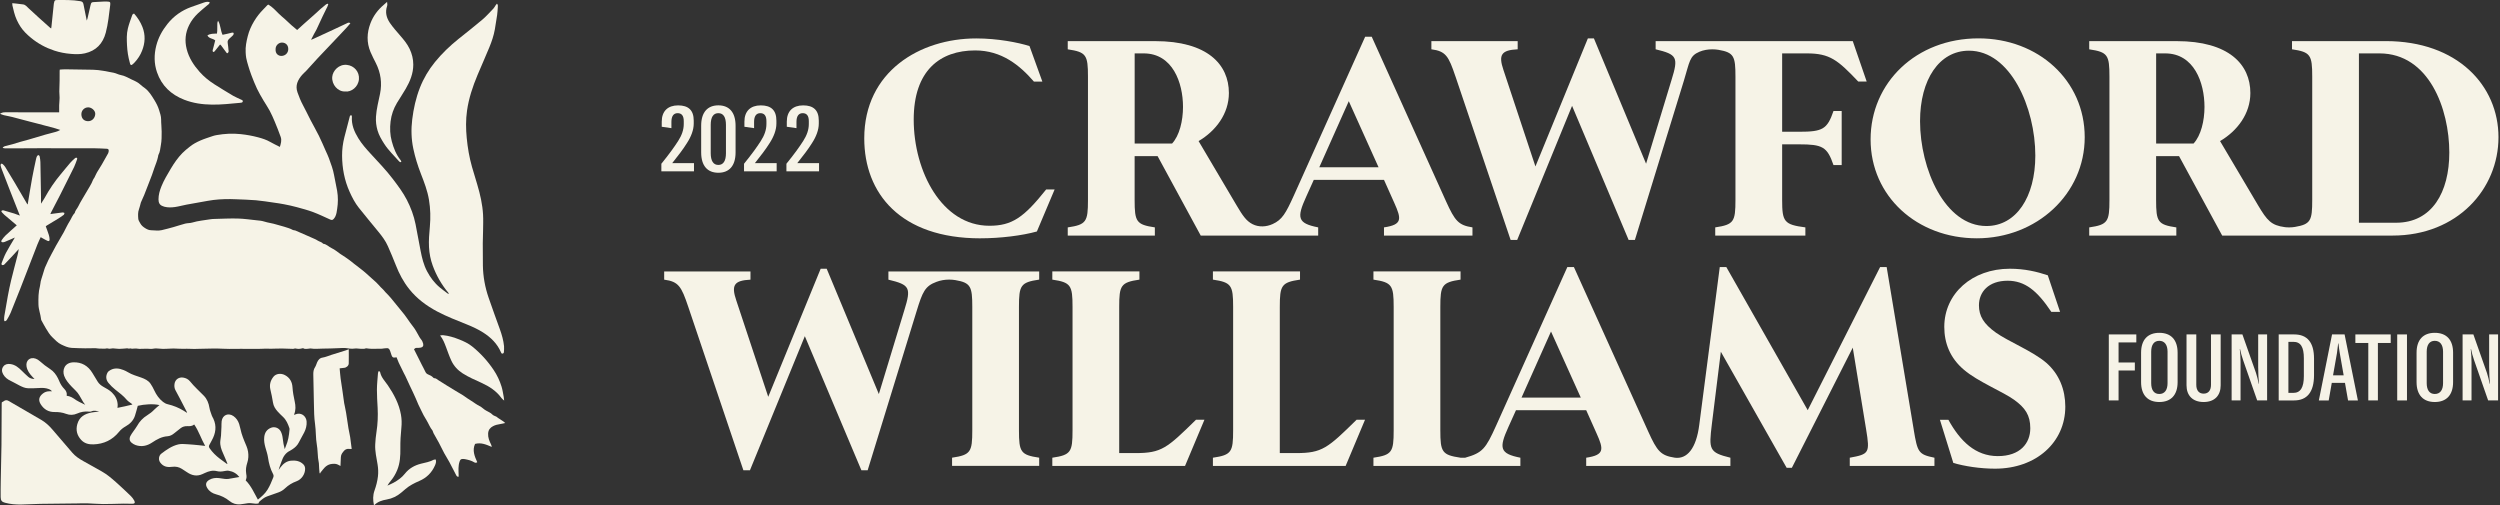
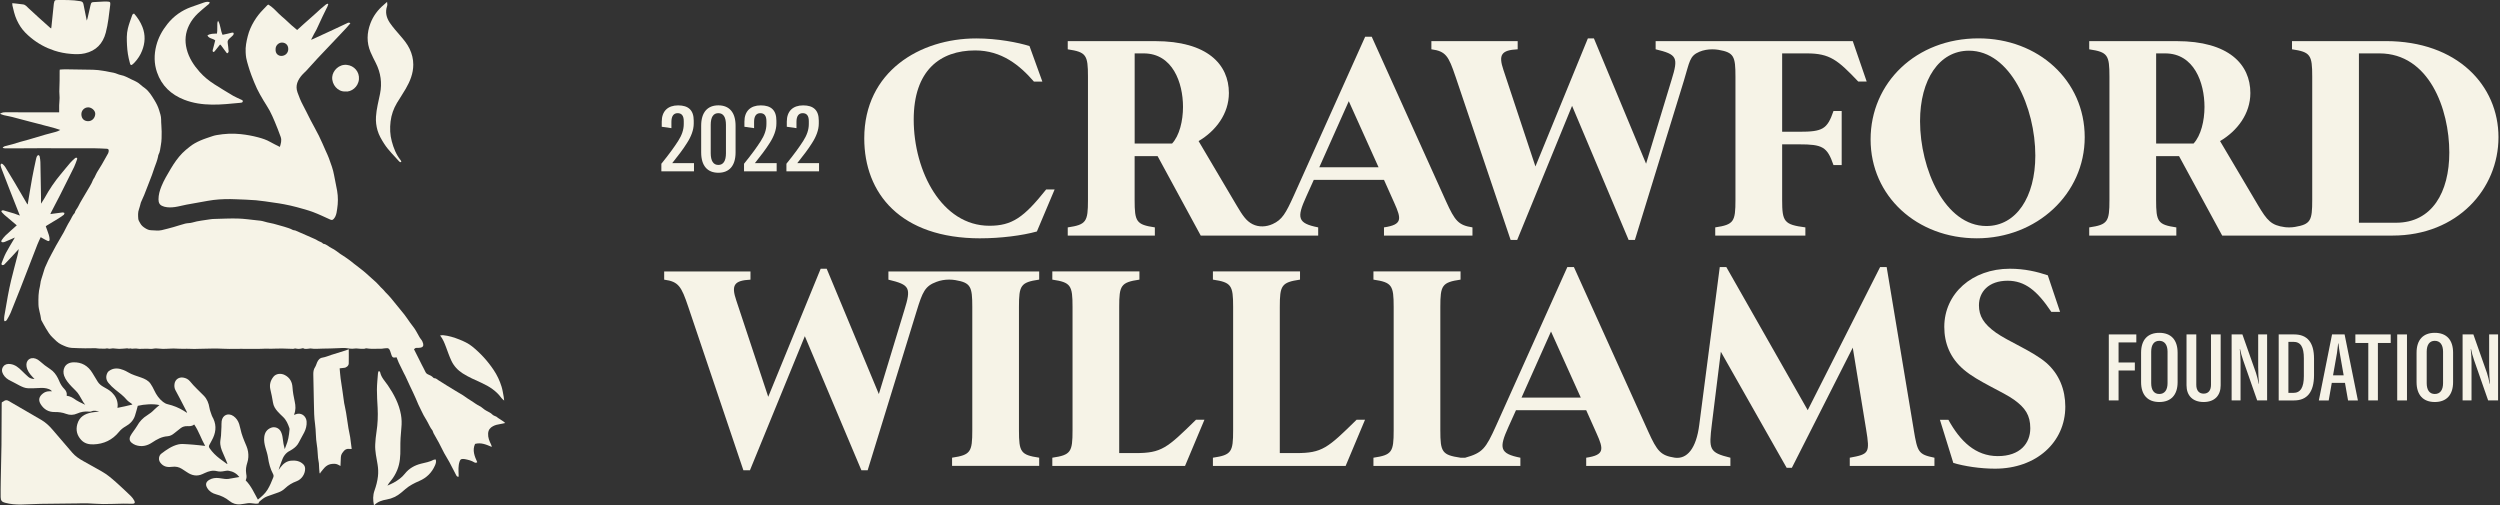
<svg xmlns="http://www.w3.org/2000/svg" width="297" height="60" viewBox="0 0 297 60" fill="none">
  <rect x="0" y="0" width="297" height="60" fill="#333333" stroke="none" />
  <path d="M49.182 41.489C49.387 41.895 49.576 42.27 49.764 42.646C49.878 42.871 49.988 43.097 50.102 43.322C50.242 43.597 50.395 43.866 50.523 44.147C50.596 44.309 50.694 44.415 50.858 44.483C51.082 44.575 51.305 44.674 51.47 44.864C51.499 44.898 51.553 44.932 51.594 44.931C51.79 44.925 51.911 45.058 52.056 45.154C52.406 45.384 52.765 45.602 53.122 45.823C53.435 46.016 53.749 46.208 54.064 46.398C54.38 46.589 54.7 46.772 55.014 46.967C55.184 47.073 55.34 47.2 55.508 47.311C55.837 47.529 56.175 47.731 56.497 47.959C56.793 48.169 57.139 48.291 57.414 48.544C57.623 48.736 57.903 48.852 58.155 48.996C58.28 49.068 58.393 49.135 58.497 49.25C58.61 49.376 58.816 49.416 58.977 49.504C59.049 49.544 59.104 49.613 59.173 49.66C59.3 49.746 59.43 49.827 59.56 49.908C59.715 50.005 59.872 50.1 60.019 50.253C59.816 50.297 59.614 50.353 59.408 50.382C59.113 50.423 58.826 50.495 58.567 50.633C58.227 50.815 58.011 51.07 57.989 51.507C57.963 51.985 58.131 52.38 58.327 52.782C58.372 52.874 58.404 52.971 58.422 53.095C57.79 52.829 57.178 52.54 56.439 52.733C56.087 53.489 56.374 54.202 56.698 54.908C56.572 55.011 56.439 54.985 56.332 54.919C55.986 54.704 55.599 54.618 55.209 54.541C55.141 54.528 55.071 54.525 55.003 54.524C54.754 54.523 54.683 54.59 54.602 54.825C54.417 55.351 54.473 55.892 54.486 56.431C54.487 56.496 54.486 56.562 54.486 56.635C54.296 56.661 54.238 56.537 54.176 56.416C53.913 55.908 53.656 55.395 53.384 54.892C53.192 54.537 52.968 54.199 52.776 53.844C52.549 53.423 52.348 52.988 52.123 52.566C51.929 52.202 51.717 51.847 51.515 51.487C51.483 51.428 51.463 51.363 51.439 51.301C51.418 51.246 51.411 51.181 51.376 51.14C51.083 50.784 50.926 50.349 50.692 49.958C50.568 49.751 50.44 49.545 50.325 49.333C50.223 49.147 50.143 48.95 50.042 48.764C49.797 48.309 49.601 47.833 49.402 47.356C49.186 46.839 48.928 46.338 48.69 45.828C48.507 45.436 48.329 45.042 48.146 44.65C48.097 44.544 48.035 44.446 47.984 44.342C47.779 43.927 47.571 43.513 47.373 43.095C47.276 42.887 47.198 42.668 47.108 42.444C47.025 42.458 46.971 42.468 46.916 42.475C46.737 42.5 46.629 42.454 46.555 42.296C46.497 42.173 46.465 42.039 46.42 41.912C46.378 41.792 46.346 41.667 46.286 41.556C46.217 41.431 46.115 41.343 45.95 41.367C45.832 41.384 45.708 41.367 45.592 41.394C45.323 41.455 45.05 41.421 44.78 41.433C44.362 41.451 43.941 41.45 43.526 41.379C43.448 41.366 43.359 41.433 43.276 41.435C43.033 41.438 42.786 41.453 42.55 41.413C42.31 41.373 42.084 41.418 41.851 41.43C41.746 41.435 41.639 41.424 41.534 41.413C41.342 41.39 41.15 41.345 40.958 41.34C40.693 41.334 40.427 41.356 40.162 41.364C39.555 41.383 38.947 41.421 38.34 41.414C37.879 41.409 37.419 41.489 36.956 41.403C36.819 41.377 36.669 41.441 36.525 41.44C36.363 41.438 36.192 41.488 36.04 41.378C36.014 41.36 35.962 41.368 35.926 41.378C35.655 41.452 35.388 41.478 35.11 41.398C35.029 41.374 34.926 41.446 34.834 41.445C34.388 41.437 33.943 41.413 33.498 41.404C33.242 41.4 32.987 41.411 32.731 41.416C32.58 41.419 32.429 41.428 32.277 41.428C32.003 41.428 31.729 41.417 31.454 41.422C31.157 41.425 30.858 41.46 30.562 41.445C30.168 41.423 29.776 41.461 29.383 41.449C28.437 41.418 27.49 41.48 26.543 41.431C26.122 41.408 25.699 41.403 25.277 41.406C24.729 41.409 24.18 41.43 23.631 41.44C23.264 41.446 22.896 41.473 22.532 41.44C22.293 41.418 22.061 41.44 21.825 41.441C21.417 41.443 21.01 41.412 20.601 41.401C20.46 41.397 20.319 41.413 20.177 41.418C19.9 41.429 19.623 41.451 19.346 41.446C19.072 41.441 18.797 41.399 18.522 41.39C18.387 41.386 18.253 41.424 18.117 41.437C18.019 41.446 17.919 41.457 17.822 41.446C17.4 41.4 16.98 41.453 16.559 41.446C16.434 41.445 16.311 41.411 16.186 41.403C16.091 41.397 15.995 41.409 15.899 41.412C15.779 41.415 15.667 41.455 15.533 41.397C15.463 41.367 15.338 41.456 15.213 41.4C15.124 41.359 15 41.393 14.892 41.4C14.646 41.413 14.4 41.446 14.155 41.444C13.924 41.442 13.694 41.401 13.463 41.387C13.373 41.381 13.281 41.396 13.191 41.413C13.046 41.441 12.91 41.441 12.764 41.392C12.687 41.366 12.584 41.425 12.494 41.42C12.176 41.402 11.858 41.443 11.537 41.387C11.271 41.34 10.991 41.375 10.717 41.375C10.51 41.375 10.303 41.384 10.095 41.379C9.565 41.367 9.034 41.362 8.504 41.329C8.06 41.301 7.664 41.111 7.265 40.922C6.848 40.724 6.561 40.386 6.237 40.083C5.903 39.77 5.676 39.378 5.442 38.992C5.249 38.675 5.079 38.345 4.901 38.02C4.887 37.995 4.886 37.963 4.882 37.934C4.82 37.341 4.581 36.781 4.568 36.176C4.553 35.44 4.556 34.709 4.748 33.989C4.799 33.803 4.795 33.603 4.84 33.415C4.897 33.179 4.98 32.949 5.051 32.718C5.128 32.467 5.205 32.215 5.282 31.964C5.299 31.909 5.317 31.851 5.34 31.797C5.475 31.494 5.607 31.189 5.75 30.89C5.858 30.663 5.981 30.443 6.098 30.221C6.283 29.874 6.464 29.525 6.656 29.181C6.842 28.847 7.037 28.518 7.23 28.188C7.346 27.987 7.467 27.789 7.578 27.585C7.812 27.15 8.013 26.695 8.278 26.279C8.485 25.956 8.599 25.576 8.879 25.299C8.936 24.989 9.178 24.78 9.305 24.508C9.562 23.962 9.906 23.466 10.195 22.938C10.484 22.409 10.848 21.922 11.06 21.35C11.096 21.253 11.179 21.174 11.227 21.08C11.328 20.884 11.407 20.676 11.517 20.486C11.705 20.16 11.917 19.849 12.107 19.524C12.362 19.088 12.612 18.648 12.851 18.204C12.902 18.107 12.918 17.979 12.916 17.866C12.916 17.741 12.814 17.679 12.696 17.673C12.172 17.649 11.648 17.616 11.124 17.612C10.232 17.604 9.34 17.618 8.447 17.617C7.307 17.616 6.168 17.607 5.029 17.607C4.05 17.607 3.072 17.616 2.093 17.622C1.602 17.625 1.11 17.63 0.618 17.626C0.527 17.626 0.437 17.595 0.346 17.578C0.342 17.556 0.337 17.534 0.333 17.512C0.41 17.464 0.481 17.396 0.565 17.372C0.875 17.284 1.191 17.216 1.501 17.13C1.792 17.048 2.079 16.95 2.37 16.866C2.717 16.765 3.069 16.679 3.416 16.578C4.063 16.389 4.707 16.188 5.355 16.003C5.779 15.881 6.208 15.78 6.632 15.663C6.808 15.614 6.978 15.547 7.158 15.436C6.954 15.369 6.75 15.294 6.543 15.238C5.873 15.055 5.201 14.879 4.529 14.703C4.235 14.625 3.94 14.555 3.647 14.478C2.908 14.283 2.171 14.082 1.431 13.893C1.117 13.813 0.796 13.766 0.482 13.691C0.332 13.656 0.191 13.589 0 13.52C0.223 13.365 0.414 13.339 0.632 13.34C2.259 13.349 3.885 13.344 5.511 13.344C6.002 13.344 6.493 13.344 7.028 13.344C7.028 13.056 7.02 12.784 7.029 12.512C7.039 12.219 7.076 11.926 7.08 11.632C7.083 11.377 7.046 11.122 7.047 10.866C7.05 10.435 7.074 10.004 7.081 9.573C7.088 9.193 7.083 8.811 7.085 8.431C7.085 8.383 7.093 8.336 7.1 8.269C7.326 8.255 7.54 8.232 7.753 8.234C8.852 8.246 9.951 8.258 11.051 8.285C11.872 8.305 12.673 8.488 13.477 8.637C13.786 8.695 14.064 8.865 14.361 8.917C14.84 9 15.233 9.263 15.655 9.451C16.029 9.617 16.416 9.792 16.724 10.089C16.875 10.235 17.053 10.351 17.221 10.478C17.719 10.854 18.026 11.382 18.347 11.9C18.579 12.276 18.778 12.672 18.904 13.09C19.01 13.442 19.142 13.791 19.141 14.177C19.138 14.665 19.206 15.153 19.205 15.642C19.203 16.17 19.213 16.71 19.113 17.225C19.037 17.618 19.025 18.039 18.818 18.405C18.786 18.462 18.793 18.539 18.778 18.607C18.683 19.053 18.515 19.475 18.356 19.901C18.248 20.193 18.162 20.494 18.053 20.786C17.888 21.23 17.712 21.669 17.541 22.111C17.4 22.473 17.264 22.836 17.118 23.195C17.016 23.445 16.899 23.69 16.789 23.937C16.769 23.982 16.744 24.026 16.731 24.073C16.657 24.332 16.607 24.601 16.512 24.851C16.37 25.226 16.4 25.608 16.427 25.989C16.44 26.186 16.565 26.344 16.654 26.516C16.798 26.793 17.022 26.968 17.267 27.118C17.469 27.241 17.684 27.347 17.944 27.352C18.364 27.359 18.786 27.44 19.203 27.343C19.675 27.233 20.144 27.108 20.61 26.978C21.078 26.846 21.537 26.684 22.007 26.564C22.28 26.495 22.579 26.52 22.847 26.437C23.544 26.224 24.266 26.173 24.976 26.051C25.149 26.021 25.326 26.013 25.501 26.009C26.416 25.987 27.332 25.937 28.244 25.961C28.987 25.982 29.728 26.09 30.468 26.169C30.768 26.201 31.077 26.22 31.361 26.312C31.852 26.47 32.367 26.52 32.857 26.679C33.151 26.774 33.457 26.836 33.752 26.931C34.101 27.044 34.459 27.134 34.784 27.316C34.873 27.365 34.999 27.345 35.095 27.386C35.553 27.579 36.006 27.782 36.462 27.982C36.755 28.111 37.05 28.237 37.342 28.37C37.472 28.429 37.607 28.485 37.722 28.568C37.936 28.719 38.224 28.74 38.397 28.959C38.804 29.003 39.064 29.333 39.418 29.491C39.779 29.653 40.087 29.934 40.42 30.16C40.613 30.291 40.811 30.415 41.007 30.542C41.382 30.784 41.726 31.063 42.074 31.343C42.31 31.533 42.564 31.708 42.801 31.902C43.062 32.115 43.335 32.311 43.58 32.545C43.941 32.888 44.325 33.204 44.69 33.544C44.885 33.726 45.056 33.935 45.241 34.129C45.341 34.234 45.453 34.329 45.553 34.435C45.639 34.526 45.709 34.632 45.797 34.719C46.264 35.174 46.675 35.677 47.077 36.189C47.392 36.591 47.733 36.974 48.046 37.378C48.278 37.676 48.48 37.997 48.702 38.304C48.888 38.561 49.09 38.806 49.27 39.068C49.4 39.258 49.503 39.466 49.621 39.666C49.749 39.884 49.857 40.119 50.017 40.311C50.148 40.467 50.22 40.632 50.27 40.818C50.339 41.079 50.223 41.266 49.955 41.302C49.809 41.321 49.659 41.334 49.513 41.328C49.368 41.321 49.276 41.389 49.184 41.488L49.182 41.489ZM10.481 12.753C10.032 12.75 9.661 13.118 9.668 13.575C9.675 14.107 9.999 14.382 10.445 14.397C10.907 14.412 11.289 14.054 11.316 13.542C11.336 13.149 10.899 12.755 10.481 12.753Z" fill="#F6F3E7" />
-   <path d="M59.038 0.431C59.172 0.572 59.149 0.713 59.14 0.842C59.121 1.156 59.103 1.471 59.06 1.781C58.979 2.354 58.889 2.925 58.787 3.495C58.657 4.223 58.42 4.923 58.141 5.605C57.688 6.714 57.193 7.807 56.73 8.913C56.158 10.276 55.692 11.673 55.483 13.143C55.33 14.219 55.343 15.297 55.446 16.38C55.556 17.549 55.755 18.699 56.073 19.828C56.273 20.537 56.496 21.239 56.705 21.946C57.049 23.108 57.32 24.286 57.387 25.499C57.422 26.117 57.396 26.738 57.389 27.358C57.383 27.877 57.355 28.397 57.354 28.917C57.35 29.8 57.352 30.683 57.368 31.565C57.39 32.862 57.623 34.126 58.042 35.351C58.474 36.615 58.937 37.868 59.388 39.125C59.621 39.775 59.81 40.437 59.88 41.125C59.902 41.346 59.874 41.572 59.867 41.797C59.864 41.906 59.816 41.99 59.7 42.009C59.585 42.028 59.549 41.934 59.515 41.853C59.073 40.822 58.311 40.082 57.38 39.491C56.78 39.111 56.136 38.816 55.48 38.551C54.289 38.071 53.089 37.612 51.951 37.011C50.669 36.333 49.525 35.484 48.615 34.343C47.924 33.476 47.414 32.509 47.014 31.477C46.723 30.726 46.404 29.985 46.081 29.247C45.799 28.602 45.376 28.047 44.932 27.506C44.159 26.563 43.379 25.626 42.62 24.671C42.166 24.099 41.831 23.45 41.532 22.784C40.917 21.419 40.65 19.977 40.64 18.49C40.635 17.754 40.731 17.018 40.913 16.3C41.115 15.5 41.328 14.703 41.537 13.904C41.567 13.793 41.578 13.658 41.773 13.706C41.784 13.756 41.808 13.812 41.804 13.866C41.741 14.814 42.086 15.639 42.567 16.424C42.985 17.107 43.515 17.702 44.056 18.288C44.956 19.265 45.879 20.222 46.684 21.282C47.284 22.072 47.881 22.865 48.338 23.753C48.808 24.668 49.165 25.623 49.367 26.632C49.576 27.682 49.763 28.736 49.965 29.787C50.127 30.628 50.328 31.457 50.731 32.223C51.121 32.96 51.61 33.621 52.256 34.155C52.55 34.398 52.859 34.625 53.164 34.856C53.206 34.888 53.26 34.905 53.336 34.897C53.313 34.86 53.294 34.82 53.266 34.786C52.455 33.811 51.832 32.726 51.4 31.535C51.147 30.84 51.009 30.116 50.967 29.376C50.922 28.56 50.993 27.748 51.067 26.935C51.164 25.869 51.139 24.803 50.962 23.739C50.785 22.663 50.397 21.66 50.005 20.653C49.626 19.682 49.318 18.686 49.102 17.667C48.857 16.512 48.828 15.343 48.974 14.172C49.133 12.89 49.41 11.637 49.882 10.429C50.319 9.31 50.924 8.292 51.679 7.364C52.502 6.355 53.438 5.456 54.454 4.64C55.404 3.876 56.368 3.128 57.296 2.34C57.774 1.934 58.191 1.457 58.629 1.004C58.723 0.907 58.779 0.775 58.858 0.662C58.91 0.586 58.972 0.516 59.04 0.43L59.038 0.431Z" fill="#F6F3E7" />
  <path d="M31.887 0.546C32.364 0.839 32.734 1.227 33.11 1.614C33.334 1.845 33.592 2.041 33.831 2.257C34.097 2.5 34.355 2.752 34.624 2.993C34.835 3.182 35.058 3.36 35.301 3.564C35.554 3.335 35.811 3.097 36.074 2.863C36.52 2.465 36.971 2.072 37.416 1.674C37.642 1.472 37.858 1.259 38.086 1.059C38.292 0.878 38.504 0.701 38.721 0.532C38.782 0.484 38.868 0.469 38.942 0.439C38.961 0.458 38.979 0.475 38.998 0.493C38.969 0.579 38.949 0.67 38.91 0.753C38.718 1.151 38.516 1.544 38.327 1.943C38.084 2.456 37.853 2.975 37.608 3.488C37.515 3.683 37.397 3.866 37.295 4.056C37.185 4.264 37.082 4.475 36.953 4.727C37.052 4.689 37.114 4.67 37.171 4.644C37.956 4.283 38.742 3.923 39.525 3.559C40.085 3.298 40.641 3.027 41.203 2.77C41.326 2.713 41.466 2.618 41.626 2.77C41.453 2.968 41.292 3.163 41.12 3.348C40.589 3.915 40.055 4.479 39.52 5.043C38.933 5.662 38.34 6.276 37.758 6.899C37.296 7.393 36.85 7.901 36.392 8.398C36.233 8.57 36.048 8.719 35.894 8.896C35.365 9.504 35.047 10.164 35.35 10.998C35.534 11.506 35.727 12.004 35.986 12.48C36.306 13.066 36.584 13.672 36.892 14.264C37.217 14.889 37.573 15.5 37.886 16.132C38.178 16.721 38.43 17.329 38.699 17.93C38.827 18.217 38.968 18.5 39.073 18.794C39.31 19.458 39.571 20.114 39.69 20.818C39.794 21.437 39.948 22.048 40.052 22.668C40.173 23.38 40.169 24.097 40.056 24.814C40.008 25.124 39.977 25.438 39.834 25.724C39.786 25.819 39.726 25.911 39.656 25.991C39.514 26.154 39.416 26.164 39.215 26.075C38.551 25.78 37.897 25.456 37.218 25.203C36.577 24.963 35.91 24.786 35.248 24.606C34.756 24.471 34.255 24.366 33.754 24.267C33.35 24.186 32.941 24.13 32.532 24.072C31.822 23.972 31.112 23.852 30.399 23.79C29.617 23.722 28.829 23.709 28.044 23.672C27.818 23.663 27.591 23.653 27.365 23.652C26.459 23.646 25.559 23.697 24.666 23.862C23.835 24.016 23 24.153 22.169 24.309C21.706 24.395 21.25 24.528 20.784 24.595C20.377 24.652 19.96 24.666 19.552 24.565C19.476 24.546 19.404 24.515 19.331 24.489C18.953 24.351 18.829 24.073 18.83 23.683C18.83 23.139 18.977 22.635 19.176 22.141C19.474 21.401 19.888 20.722 20.294 20.036C20.692 19.365 21.134 18.731 21.676 18.173C21.935 17.908 22.235 17.681 22.522 17.445C22.903 17.131 23.338 16.9 23.784 16.702C24.266 16.489 24.775 16.336 25.276 16.163C25.424 16.112 25.579 16.077 25.733 16.049C26.685 15.88 27.638 15.832 28.604 15.935C29.299 16.01 29.984 16.133 30.658 16.312C31.149 16.442 31.635 16.596 32.084 16.853C32.455 17.065 32.844 17.247 33.248 17.454C33.359 17.079 33.493 16.682 33.349 16.274C33.134 15.666 32.896 15.065 32.647 14.47C32.459 14.018 32.26 13.567 32.03 13.136C31.809 12.72 31.533 12.335 31.297 11.928C31.031 11.472 30.759 11.017 30.533 10.541C30.284 10.02 30.076 9.479 29.868 8.94C29.724 8.566 29.605 8.182 29.488 7.798C29.397 7.497 29.313 7.193 29.251 6.887C29.207 6.669 29.199 6.444 29.185 6.222C29.142 5.559 29.276 4.918 29.438 4.279C29.596 3.655 29.854 3.075 30.182 2.528C30.496 2.007 30.868 1.526 31.301 1.095C31.461 0.936 31.611 0.768 31.769 0.607C31.801 0.575 31.853 0.564 31.887 0.548V0.546ZM32.739 5.861C32.708 6.383 33.066 6.642 33.419 6.644C33.886 6.646 34.243 6.297 34.246 5.831C34.248 5.332 33.918 5.078 33.534 5.058C33.12 5.036 32.721 5.396 32.739 5.861Z" fill="#F6F3E7" />
  <path d="M29.19 57.073C29.839 57.726 30.192 58.557 30.637 59.356C31.074 59 31.486 58.653 31.778 58.177C32.063 57.713 32.268 57.216 32.466 56.712C32.522 56.567 32.508 56.442 32.441 56.317C32.114 55.703 31.939 55.046 31.84 54.358C31.782 53.953 31.643 53.56 31.532 53.164C31.417 52.753 31.342 52.339 31.393 51.912C31.453 51.394 31.699 51.011 32.205 50.815C32.642 50.645 33.133 50.845 33.345 51.236C33.492 51.508 33.558 51.801 33.591 52.109C33.635 52.523 33.707 52.934 33.826 53.356C33.872 53.234 33.912 53.11 33.965 52.991C34.233 52.379 34.335 51.731 34.391 51.073C34.397 51.005 34.403 50.93 34.382 50.868C34.212 50.373 34.014 49.894 33.619 49.524C33.397 49.316 33.177 49.104 32.975 48.877C32.707 48.574 32.494 48.247 32.431 47.825C32.354 47.302 32.236 46.784 32.119 46.269C31.989 45.697 32.133 45.197 32.491 44.752C32.788 44.383 33.374 44.312 33.841 44.557C34.423 44.861 34.706 45.366 34.746 45.986C34.783 46.569 34.889 47.136 35.013 47.701C35.127 48.222 35.151 48.731 34.941 49.234C34.936 49.247 34.95 49.269 34.955 49.286C35.1 49.238 35.242 49.163 35.391 49.148C35.937 49.096 36.39 49.517 36.426 50.088C36.455 50.543 36.343 50.97 36.142 51.371C35.939 51.775 35.7 52.16 35.499 52.566C35.325 52.917 35.056 53.162 34.74 53.372C34.65 53.432 34.561 53.496 34.464 53.542C33.916 53.801 33.633 54.263 33.449 54.816C33.338 55.15 33.192 55.472 33.103 55.831C33.181 55.72 33.256 55.608 33.338 55.5C33.66 55.077 34.06 54.767 34.607 54.725C35.14 54.684 35.647 54.765 36.047 55.174C36.193 55.323 36.249 55.506 36.248 55.71C36.246 56.328 35.83 56.952 35.233 57.171C34.715 57.36 34.26 57.636 33.863 58.014C33.632 58.235 33.364 58.396 33.063 58.502C32.619 58.659 32.173 58.809 31.732 58.972C31.373 59.104 31.089 59.352 30.809 59.6C30.757 59.646 30.741 59.734 30.704 59.813C30.446 59.859 30.186 59.831 29.922 59.79C29.771 59.766 29.612 59.761 29.46 59.779C29.148 59.815 28.84 59.892 28.528 59.915C28.063 59.948 27.635 59.824 27.269 59.522C26.8 59.133 26.265 58.882 25.677 58.727C25.237 58.612 24.866 58.38 24.622 57.978C24.376 57.574 24.451 57.25 24.86 57.007C25.211 56.799 25.599 56.749 25.998 56.795C26.232 56.822 26.465 56.869 26.7 56.894C26.845 56.908 26.995 56.916 27.138 56.894C27.571 56.828 28.001 56.746 28.437 56.669C28.121 56.26 27.692 56.008 27.173 55.926C27.004 55.899 26.819 55.93 26.647 55.965C26.352 56.026 26.061 56.045 25.77 55.972C25.263 55.844 24.8 55.975 24.347 56.187C24.249 56.233 24.15 56.276 24.052 56.321C23.394 56.625 22.791 56.491 22.216 56.099C22.014 55.961 21.805 55.829 21.598 55.697C21.252 55.478 20.876 55.402 20.469 55.456C20.006 55.517 19.562 55.49 19.201 55.137C18.998 54.937 18.854 54.716 18.891 54.407C18.916 54.197 19.008 54.014 19.16 53.898C19.779 53.425 20.422 52.974 21.19 52.793C21.524 52.714 21.893 52.757 22.245 52.774C22.704 52.797 23.162 52.847 23.621 52.89C23.861 52.913 24.1 52.944 24.375 52.974C23.903 52.15 23.628 51.235 23.072 50.429C22.82 50.641 22.536 50.636 22.248 50.627C21.955 50.617 21.684 50.688 21.45 50.877C21.204 51.074 20.95 51.259 20.709 51.462C20.477 51.659 20.21 51.805 19.916 51.825C19.206 51.871 18.632 52.198 18.059 52.58C17.462 52.98 16.795 53.12 16.093 52.868C15.922 52.806 15.756 52.702 15.617 52.583C15.38 52.38 15.345 52.103 15.471 51.831C15.565 51.629 15.707 51.447 15.833 51.261C15.981 51.041 16.154 50.837 16.281 50.607C16.573 50.077 16.97 49.651 17.484 49.337C17.797 49.147 18.078 48.924 18.333 48.659C18.521 48.463 18.744 48.3 18.947 48.125C18.207 47.95 17.116 48.027 16.367 48.211C16.254 48.614 16.159 49.013 16.03 49.4C15.841 49.968 15.437 50.365 14.927 50.651C14.621 50.822 14.361 51.03 14.141 51.301C13.357 52.267 12.33 52.757 11.095 52.792C10.553 52.808 10.035 52.689 9.646 52.264C9.151 51.724 8.984 51.104 9.185 50.385C9.428 49.516 10.073 49.157 10.885 49.005C11.181 48.949 11.487 48.932 11.787 48.881C11.477 48.824 11.172 48.726 10.854 48.873C10.755 48.919 10.621 48.905 10.505 48.895C10.043 48.856 9.599 48.936 9.183 49.122C8.734 49.323 8.293 49.337 7.842 49.163C7.403 48.995 6.951 48.942 6.484 48.949C5.763 48.958 5.217 48.632 4.838 48.028C4.519 47.519 4.639 47.108 5.103 46.743C5.324 46.57 5.585 46.481 5.872 46.483C5.958 46.483 6.044 46.483 6.184 46.483C6.056 46.348 5.951 46.283 5.821 46.23C5.424 46.072 5.019 46.067 4.601 46.098C4.181 46.128 3.758 46.133 3.337 46.125C2.976 46.118 2.651 45.965 2.334 45.807C1.974 45.627 1.631 45.415 1.266 45.244C0.888 45.068 0.578 44.829 0.374 44.462C0.197 44.143 0.178 43.816 0.407 43.522C0.613 43.257 0.913 43.207 1.234 43.249C1.807 43.323 2.213 43.674 2.602 44.059C2.847 44.301 3.094 44.541 3.353 44.767C3.55 44.939 3.79 45.019 4.099 45.023C4.003 44.923 3.929 44.849 3.859 44.773C3.521 44.41 3.229 44.028 3.149 43.511C3.048 42.858 3.544 42.359 4.247 42.61C4.418 42.671 4.585 42.778 4.72 42.9C5.109 43.252 5.521 43.564 5.961 43.849C6.371 44.115 6.666 44.501 6.885 44.94C6.934 45.036 6.981 45.134 7.02 45.234C7.166 45.605 7.37 45.934 7.652 46.219C7.858 46.428 7.98 46.683 7.924 47.022C8.04 47.045 8.159 47.05 8.263 47.093C8.436 47.162 8.617 47.231 8.762 47.342C9.174 47.658 9.65 47.856 10.121 48.089C10.043 47.982 9.958 47.882 9.891 47.77C9.729 47.501 9.573 47.229 9.419 46.956C9.182 46.539 8.804 46.247 8.485 45.901C8.14 45.527 7.798 45.139 7.622 44.648C7.381 43.977 7.651 43.083 8.706 43.044C9.706 43.008 10.461 43.456 10.978 44.309C11.186 44.651 11.391 44.995 11.602 45.336C11.771 45.609 12.015 45.802 12.292 45.96C12.642 46.159 13.001 46.34 13.295 46.627C13.704 47.028 13.952 47.501 13.981 48.078C13.987 48.191 13.965 48.306 13.953 48.455C14.552 48.353 15.126 48.196 15.732 48.058C15.691 48.016 15.666 47.982 15.634 47.957C15.442 47.806 15.214 47.686 15.062 47.502C14.662 47.02 14.165 46.657 13.679 46.272C13.389 46.042 13.12 45.776 12.884 45.489C12.595 45.136 12.542 44.726 12.754 44.302C12.838 44.134 12.977 44.035 13.138 43.95C13.653 43.677 14.165 43.759 14.674 43.959C14.857 44.031 15.036 44.118 15.202 44.221C15.693 44.523 16.248 44.662 16.782 44.857C17.202 45.01 17.609 45.196 17.874 45.572C18.053 45.827 18.201 46.107 18.332 46.389C18.578 46.914 18.898 47.373 19.359 47.737C19.535 47.876 19.714 47.972 19.929 48.023C20.604 48.182 21.24 48.439 21.832 48.803C21.949 48.874 22.062 48.952 22.178 49.025C22.182 49.027 22.193 49.018 22.229 49.001C21.947 48.456 21.667 47.911 21.383 47.368C21.201 47.02 21.005 46.679 20.829 46.329C20.711 46.094 20.695 45.836 20.737 45.578C20.816 45.087 21.248 44.781 21.748 44.854C22.083 44.903 22.375 45.054 22.582 45.313C23.077 45.929 23.669 46.448 24.216 47.013C24.599 47.407 24.789 47.887 24.878 48.428C24.932 48.753 25.061 49.067 25.168 49.381C25.208 49.501 25.286 49.607 25.34 49.723C25.769 50.63 25.625 51.497 25.151 52.339C25.055 52.51 24.971 52.688 24.872 52.856C24.783 53.006 24.817 53.127 24.91 53.263C25.237 53.739 25.645 54.133 26.099 54.482C26.384 54.701 26.679 54.909 26.969 55.121C26.986 55.108 27.003 55.095 27.02 55.081C26.851 54.679 26.691 54.27 26.509 53.873C26.292 53.402 26.12 52.924 26.172 52.395C26.193 52.18 26.24 51.968 26.256 51.752C26.282 51.402 26.294 51.05 26.309 50.699C26.319 50.474 26.302 50.244 26.334 50.022C26.438 49.291 27.136 49.008 27.743 49.438C28.078 49.675 28.293 50.004 28.416 50.384C28.531 50.738 28.586 51.111 28.693 51.468C28.788 51.786 28.907 52.099 29.033 52.406C29.2 52.814 29.4 53.209 29.469 53.652C29.539 54.096 29.519 54.533 29.38 54.963C29.246 55.378 29.174 55.795 29.245 56.238C29.322 56.711 29.301 56.742 29.189 57.078L29.19 57.073Z" fill="#F6F3E7" />
  <path d="M0.214 47.797C0.321 47.732 0.426 47.659 0.539 47.602C0.698 47.521 0.849 47.529 1.013 47.624C2.312 48.384 3.619 49.13 4.918 49.892C5.432 50.193 5.859 50.598 6.246 51.05C7.019 51.954 7.803 52.849 8.57 53.759C8.94 54.198 9.404 54.503 9.896 54.777C10.627 55.184 11.356 55.593 12.084 56.003C12.705 56.353 13.247 56.812 13.777 57.283C14.371 57.812 14.951 58.359 15.524 58.911C15.691 59.073 15.841 59.265 15.95 59.47C16.09 59.734 15.983 59.851 15.722 59.846C15.367 59.84 15.013 59.825 14.659 59.831C13.853 59.844 13.046 59.885 12.239 59.88C11.599 59.876 10.961 59.812 10.322 59.792C9.929 59.78 9.536 59.804 9.143 59.808C7.687 59.824 6.231 59.832 4.776 59.858C4.028 59.871 3.282 59.925 2.535 59.938C1.885 59.951 1.237 59.895 0.605 59.729C0.215 59.627 0.086 59.469 0.08 59.056C0.071 58.41 0.079 57.764 0.09 57.117C0.116 55.694 0.158 54.272 0.175 52.848C0.194 51.228 0.193 49.607 0.201 47.986C0.201 47.928 0.21 47.87 0.215 47.797L0.214 47.797Z" fill="#F6F3E7" />
  <path d="M3.288 24.29C3.466 23.224 3.631 22.177 3.821 21.134C3.957 20.381 4.126 19.634 4.284 18.885C4.308 18.771 4.343 18.654 4.398 18.552C4.429 18.493 4.512 18.425 4.569 18.427C4.62 18.428 4.701 18.515 4.712 18.574C4.755 18.805 4.795 19.039 4.8 19.273C4.83 20.609 4.849 21.944 4.871 23.28C4.876 23.571 4.871 23.862 4.871 24.196C5.024 23.958 5.175 23.747 5.298 23.522C5.854 22.51 6.494 21.556 7.239 20.673C7.613 20.23 7.971 19.773 8.351 19.335C8.523 19.135 8.725 18.96 8.923 18.783C8.966 18.744 9.054 18.718 9.104 18.736C9.192 18.768 9.185 18.857 9.154 18.937C9.037 19.24 8.943 19.553 8.802 19.842C8.253 20.963 7.692 22.077 7.128 23.191C6.783 23.873 6.424 24.548 6.072 25.227C6.046 25.278 6.026 25.332 5.981 25.434C6.101 25.416 6.181 25.405 6.26 25.393C6.658 25.339 7.056 25.282 7.455 25.236C7.521 25.229 7.593 25.277 7.663 25.3C7.633 25.378 7.624 25.485 7.568 25.527C7.332 25.702 7.086 25.864 6.836 26.019C6.418 26.278 5.995 26.526 5.575 26.781C5.526 26.811 5.483 26.849 5.437 26.884C5.563 27.236 5.694 27.572 5.803 27.917C5.856 28.083 5.884 28.261 5.892 28.435C5.901 28.627 5.809 28.689 5.636 28.61C5.431 28.517 5.236 28.401 5.038 28.293C4.979 28.261 4.922 28.224 4.836 28.173C4.705 28.462 4.567 28.731 4.457 29.011C3.773 30.768 3.098 32.529 2.413 34.285C2.035 35.255 1.649 36.223 1.253 37.187C1.145 37.448 0.991 37.691 0.853 37.939C0.821 37.999 0.779 38.06 0.726 38.1C0.678 38.137 0.608 38.165 0.552 38.161C0.527 38.159 0.49 38.067 0.49 38.016C0.49 37.859 0.49 37.7 0.515 37.545C0.649 36.752 0.782 35.958 0.93 35.167C1.046 34.55 1.168 33.933 1.316 33.323C1.555 32.34 1.818 31.363 2.07 30.382C2.134 30.127 2.194 29.871 2.224 29.593C1.982 29.858 1.741 30.125 1.496 30.387C1.187 30.717 0.873 31.044 0.561 31.371C0.527 31.406 0.492 31.452 0.449 31.465C0.379 31.485 0.284 31.512 0.233 31.48C0.19 31.453 0.162 31.336 0.184 31.281C0.35 30.862 0.503 30.434 0.712 30.036C1.004 29.48 1.341 28.947 1.659 28.404C1.681 28.365 1.703 28.325 1.761 28.218C1.567 28.306 1.437 28.366 1.306 28.422C1.063 28.528 0.82 28.634 0.573 28.734C0.501 28.763 0.42 28.779 0.343 28.784C0.174 28.795 0.095 28.682 0.191 28.543C0.329 28.342 0.479 28.143 0.655 27.976C1.084 27.57 1.529 27.185 1.993 26.769C1.841 26.64 1.667 26.493 1.493 26.346C1.169 26.073 0.844 25.803 0.523 25.526C0.426 25.443 0.34 25.346 0.254 25.253C0.195 25.188 0.117 25.106 0.203 25.026C0.246 24.985 0.347 24.973 0.41 24.99C0.835 25.108 1.258 25.233 1.679 25.364C1.89 25.43 2.097 25.515 2.36 25.611C2.252 25.339 2.167 25.124 2.082 24.91C1.778 24.143 1.473 23.375 1.173 22.607C0.852 21.783 0.533 20.957 0.217 20.132C0.157 19.976 0.104 19.816 0.069 19.653C0.056 19.592 0.088 19.498 0.133 19.455C0.161 19.429 0.273 19.451 0.313 19.489C0.427 19.595 0.542 19.708 0.622 19.839C0.99 20.432 1.35 21.03 1.704 21.63C2.214 22.494 2.717 23.362 3.224 24.229C3.237 24.251 3.263 24.267 3.287 24.288L3.288 24.29Z" fill="#F6F3E7" />
  <path d="M1.456 0.378C1.631 0.394 1.763 0.404 1.894 0.42C2.167 0.453 2.44 0.497 2.714 0.52C3.024 0.546 3.184 0.791 3.384 0.969C3.803 1.34 4.206 1.728 4.619 2.104C5.063 2.507 5.512 2.904 5.96 3.303C5.987 3.327 6.023 3.343 6.08 3.379C6.094 3.292 6.105 3.228 6.112 3.165C6.206 2.256 6.299 1.347 6.395 0.438C6.404 0.351 6.425 0.263 6.455 0.18C6.496 0.072 6.569 0.006 6.699 0.005C7.651 -0.001 8.604 -0.027 9.549 0.142C9.766 0.18 9.874 0.277 9.914 0.494C10.034 1.13 10.168 1.763 10.306 2.444C10.34 2.352 10.372 2.291 10.387 2.225C10.51 1.699 10.627 1.172 10.749 0.646C10.833 0.283 10.876 0.255 11.243 0.241C11.636 0.226 12.028 0.194 12.421 0.179C12.587 0.172 12.754 0.19 12.92 0.201C13.055 0.209 13.107 0.291 13.102 0.42C13.1 0.479 13.102 0.538 13.094 0.596C12.951 1.698 12.851 2.807 12.565 3.885C12.221 5.185 11.413 6.031 10.089 6.336C9.539 6.463 8.973 6.447 8.413 6.401C7.745 6.347 7.087 6.221 6.45 6.011C5.432 5.675 4.504 5.174 3.675 4.488C3.203 4.098 2.765 3.679 2.43 3.164C2.089 2.642 1.835 2.079 1.677 1.475C1.604 1.2 1.538 0.922 1.474 0.645C1.459 0.581 1.464 0.512 1.455 0.379L1.456 0.378Z" fill="#F6F3E7" />
  <path d="M24.918 0.264C24.883 0.484 24.704 0.558 24.575 0.671C24.228 0.976 23.858 1.257 23.526 1.576C23.099 1.984 22.735 2.446 22.47 2.982C22.018 3.894 21.928 4.833 22.175 5.82C22.438 6.872 23.009 7.744 23.715 8.539C24.226 9.116 24.823 9.601 25.473 10.014C26.203 10.478 26.941 10.93 27.685 11.371C27.971 11.54 28.287 11.66 28.586 11.809C28.695 11.864 28.868 11.886 28.844 12.049C28.821 12.203 28.655 12.203 28.533 12.215C27.417 12.317 26.303 12.444 25.18 12.429C24.049 12.414 22.94 12.26 21.885 11.848C20.331 11.242 19.197 10.185 18.651 8.585C18.299 7.558 18.294 6.503 18.559 5.445C18.803 4.472 19.275 3.621 19.895 2.843C20.636 1.914 21.57 1.25 22.684 0.842C23.192 0.656 23.701 0.476 24.214 0.305C24.55 0.193 24.68 0.194 24.92 0.264L24.918 0.264Z" fill="#F6F3E7" />
  <path d="M47.616 19.271C47.557 19.248 47.478 19.242 47.441 19.2C46.833 18.508 46.154 17.876 45.65 17.094C45.325 16.588 45.019 16.072 44.85 15.492C44.696 14.962 44.632 14.42 44.667 13.861C44.724 12.933 44.967 12.041 45.149 11.137C45.404 9.867 45.236 8.657 44.655 7.501C44.435 7.062 44.204 6.627 44.015 6.176C43.544 5.05 43.578 3.913 44.004 2.781C44.337 1.896 44.886 1.164 45.608 0.558C45.718 0.465 45.824 0.367 45.986 0.223C46.001 0.384 46.014 0.482 46.017 0.581C46.018 0.629 46.001 0.679 45.986 0.725C45.736 1.448 45.91 2.119 46.316 2.715C46.669 3.233 47.091 3.705 47.502 4.181C47.94 4.687 48.372 5.192 48.662 5.805C48.944 6.401 49.098 7.011 49.098 7.678C49.098 8.733 48.715 9.656 48.205 10.54C47.876 11.109 47.505 11.654 47.166 12.217C46.757 12.899 46.497 13.63 46.401 14.426C46.304 15.229 46.333 16.021 46.545 16.795C46.763 17.592 47.057 18.363 47.587 19.019C47.631 19.073 47.649 19.147 47.679 19.211L47.615 19.271H47.616Z" fill="#F6F3E7" />
  <path d="M41.434 41.489C41.434 42.084 41.444 42.634 41.43 43.184C41.424 43.449 41.149 43.681 40.881 43.699C40.718 43.712 40.556 43.735 40.35 43.759C40.39 44.187 40.417 44.585 40.468 44.98C40.531 45.475 40.616 45.968 40.688 46.462C40.757 46.937 40.818 47.413 40.887 47.889C40.906 48.019 40.943 48.148 40.969 48.277C41.019 48.524 41.074 48.771 41.113 49.019C41.212 49.647 41.299 50.277 41.401 50.905C41.458 51.251 41.548 51.591 41.601 51.937C41.671 52.392 41.72 52.85 41.782 53.334C41.687 53.334 41.583 53.347 41.483 53.331C41.248 53.295 41.019 53.392 40.894 53.533C40.707 53.741 40.506 53.977 40.495 54.294C40.482 54.643 40.464 54.992 40.448 55.357C40.233 55.235 40.012 55.101 39.738 55.099C39.367 55.096 39.039 55.146 38.728 55.399C38.462 55.614 38.293 55.891 38.077 56.137C38.053 56.165 38.047 56.21 38.032 56.247C38.009 56.233 37.986 56.219 37.963 56.205C37.948 56.043 37.931 55.882 37.92 55.719C37.906 55.493 37.908 55.266 37.884 55.041C37.861 54.823 37.804 54.609 37.782 54.39C37.731 53.874 37.73 53.352 37.641 52.844C37.497 52.029 37.546 51.2 37.429 50.385C37.318 49.607 37.307 48.827 37.294 48.045C37.274 46.865 37.235 45.686 37.221 44.506C37.217 44.198 37.242 43.887 37.434 43.608C37.545 43.445 37.587 43.236 37.672 43.052C37.806 42.762 37.969 42.534 38.339 42.478C38.693 42.422 39.032 42.265 39.378 42.156C39.957 41.974 40.537 41.796 41.115 41.614C41.206 41.586 41.293 41.545 41.435 41.489H41.434Z" fill="#F6F3E7" />
  <path d="M44.422 59.999C44.3 59.417 44.287 58.847 44.492 58.273C44.687 57.727 44.834 57.167 44.901 56.585C44.955 56.111 44.932 55.645 44.856 55.177C44.727 54.383 44.533 53.592 44.577 52.78C44.603 52.29 44.65 51.798 44.726 51.314C44.874 50.368 44.913 49.42 44.864 48.464C44.826 47.739 44.773 47.012 44.778 46.287C44.782 45.649 44.855 45.011 44.901 44.373C44.907 44.287 44.932 44.203 44.947 44.129C45.078 44.074 45.144 44.136 45.163 44.229C45.291 44.857 45.748 45.29 46.087 45.791C46.809 46.858 47.406 47.981 47.633 49.264C47.725 49.779 47.737 50.299 47.683 50.822C47.6 51.633 47.553 52.445 47.563 53.262C47.575 54.137 47.531 55.011 47.19 55.839C46.998 56.306 46.749 56.737 46.424 57.125C46.28 57.297 46.143 57.476 46.026 57.692C46.275 57.575 46.532 57.472 46.772 57.339C47.276 57.061 47.74 56.728 48.1 56.274C48.599 55.644 49.252 55.279 50.019 55.086C50.523 54.959 51.041 54.878 51.506 54.626C51.577 54.587 51.675 54.6 51.768 54.588C51.853 54.862 51.764 55.091 51.666 55.314C51.291 56.163 50.67 56.769 49.82 57.135C49.229 57.389 48.66 57.676 48.168 58.096C48.011 58.23 47.855 58.365 47.698 58.499C47.188 58.938 46.602 59.228 45.939 59.341C45.394 59.433 44.889 59.595 44.485 59.99C44.474 60.001 44.45 59.996 44.421 60L44.422 59.999Z" fill="#F6F3E7" />
  <path d="M52.283 39.851C52.446 39.836 52.54 39.811 52.633 39.82C53.303 39.885 53.941 40.082 54.564 40.33C55.103 40.544 55.631 40.787 56.087 41.154C57.081 41.956 57.933 42.888 58.645 43.951C59.059 44.57 59.372 45.236 59.589 45.942C59.709 46.335 59.763 46.747 59.842 47.151C59.866 47.274 59.873 47.399 59.896 47.589C59.764 47.467 59.648 47.391 59.574 47.287C58.968 46.444 58.132 45.907 57.207 45.484C56.448 45.137 55.678 44.812 54.972 44.36C54.378 43.981 53.911 43.476 53.616 42.839C53.373 42.316 53.186 41.765 52.983 41.223C52.81 40.763 52.637 40.304 52.285 39.852L52.283 39.851Z" fill="#F6F3E7" />
  <path d="M15.921 1.605C16.361 2.102 16.691 2.619 16.921 3.203C17.297 4.162 17.243 5.108 16.87 6.046C16.67 6.553 16.373 7.004 16.003 7.405C15.91 7.506 15.809 7.6 15.7 7.683C15.602 7.758 15.513 7.727 15.466 7.61C15.444 7.556 15.436 7.497 15.419 7.44C15.23 6.766 15.124 6.083 15.089 5.38C15.055 4.708 15.03 4.039 15.189 3.387C15.323 2.835 15.531 2.301 15.72 1.764C15.745 1.694 15.854 1.653 15.921 1.602V1.605Z" fill="#F6F3E7" />
  <path d="M40.99 10.867C40.13 10.903 39.391 10.039 39.469 9.136C39.533 8.387 40.272 7.606 41.212 7.708C42.088 7.803 42.716 8.541 42.642 9.417C42.565 10.331 41.726 10.971 40.99 10.867Z" fill="#F6F3E7" />
  <path d="M26.146 5.285C25.949 5.532 25.76 5.77 25.57 6.007C25.533 6.053 25.5 6.105 25.453 6.138C25.418 6.164 25.345 6.188 25.325 6.17C25.287 6.139 25.251 6.073 25.256 6.027C25.269 5.92 25.307 5.817 25.334 5.712C25.412 5.409 25.489 5.106 25.567 4.798C25.286 4.552 24.837 4.607 24.64 4.209C24.984 3.977 25.37 4.007 25.774 3.988C25.787 3.884 25.806 3.781 25.808 3.678C25.815 3.373 25.81 3.069 25.819 2.764C25.822 2.665 25.853 2.567 25.907 2.469C26.217 2.976 26.179 3.583 26.438 4.135C26.62 4.096 26.808 4.06 26.995 4.016C27.176 3.974 27.355 3.918 27.538 3.882C27.619 3.867 27.74 3.846 27.762 3.959C27.775 4.029 27.735 4.132 27.683 4.187C27.55 4.33 27.397 4.455 27.251 4.587C27.098 4.725 27.008 4.873 27.05 5.101C27.105 5.389 27.117 5.685 27.148 5.978C27.152 6.017 27.178 6.06 27.166 6.091C27.139 6.168 27.113 6.268 27.054 6.305C26.953 6.368 26.905 6.26 26.853 6.189C26.657 5.919 26.459 5.65 26.259 5.383C26.232 5.346 26.189 5.321 26.145 5.284L26.146 5.285Z" fill="#F6F3E7" />
  <g clip-path="url(#clip0_832_2580)">
    <path d="M116.465 28.311C118.867 28.311 121.428 27.986 123.182 27.5L125.291 22.505H124.287C121.625 25.846 120.231 26.82 117.538 26.82C111.894 26.82 108.549 20.361 108.549 14.2C108.549 8.39 111.663 5.991 115.85 5.991C118.998 5.991 121.138 7.745 122.826 9.691H123.831L122.305 5.473C120.976 5.052 118.508 4.565 115.978 4.565C109.295 4.565 102.674 8.49 102.674 16.44C102.674 22.961 106.958 28.314 116.465 28.314V28.311Z" fill="#F6F3E7" />
    <path d="M137.197 27.013C134.991 26.688 134.794 26.333 134.794 23.768V18.545H137.521L142.647 27.986H156.6V27.013C154.135 26.526 154.035 25.877 155.171 23.378L156.078 21.366H164.418L165.651 24.124C166.493 26.005 166.624 26.688 164.418 27.013V27.986H174.929V27.013C173.276 26.754 172.851 26.267 171.781 23.899L162.962 4.365H162.181L153.714 23.216C152.751 25.346 152.319 26.108 151.187 26.619C150.428 26.961 149.547 27.009 148.805 26.633C148.063 26.257 147.628 25.618 146.9 24.386L142.392 16.761C144.435 15.559 145.992 13.516 145.992 11.051C145.992 7.644 143.427 4.886 137.231 4.886H126.848V5.86C129.054 6.184 129.25 6.54 129.25 9.104V23.771C129.25 26.333 129.057 26.692 126.848 27.016V27.99H137.197V27.016V27.013ZM160.235 12.021L163.773 19.874H156.731L160.235 12.021ZM134.798 6.343H135.868C139.306 6.343 140.541 9.816 140.541 12.701C140.541 14.355 140.12 16.108 139.244 17.051H134.798V6.343Z" fill="#F6F3E7" />
    <path d="M172.906 9.07L179.462 28.504H180.242L186.762 12.574L193.48 28.504H194.225L200.035 9.622C200.739 7.323 200.701 6.647 201.888 6.15C202.372 5.946 202.896 5.86 203.418 5.86H203.442C203.68 5.86 203.918 5.88 204.153 5.918C206 6.236 206.172 6.695 206.172 9.101V23.768C206.172 26.329 205.979 26.688 203.77 27.013V27.986H214.478V27.013C211.947 26.688 211.719 26.333 211.719 23.768V17.147H213.732C216.521 17.147 217.073 17.441 217.819 19.612H218.792V13.188H217.819C217.073 15.363 216.521 15.653 213.732 15.653H211.719V6.343H214.657C217.384 6.343 218.323 7.123 220.756 9.684H221.761L220.108 4.883H196.69V5.856C199.255 6.474 199.417 6.799 198.571 9.522L195.554 19.45L189.355 4.558H188.64L182.409 19.774L178.612 8.321C177.994 6.505 178.353 5.953 180.3 5.856V4.883H170.048V5.856C171.767 6.084 172.092 6.667 172.903 9.07H172.906Z" fill="#F6F3E7" />
    <path d="M235.044 4.558C227.647 4.558 222.227 9.816 222.227 16.564C222.227 23.312 227.743 28.311 234.847 28.311C241.951 28.311 247.664 23.054 247.664 16.305C247.664 9.557 242.151 4.558 235.044 4.558ZM235.986 26.851C231.054 26.851 228.102 20.071 228.102 14.393C228.102 9.46 230.374 6.022 233.912 6.022C238.844 6.022 241.796 12.802 241.796 18.48C241.796 23.413 239.524 26.851 235.986 26.851Z" fill="#F6F3E7" />
    <path d="M134.908 53.824H132.961V36.464C132.961 33.903 133.155 33.544 135.364 33.219V32.246H125.015V33.219C127.221 33.544 127.417 33.9 127.417 36.464V51.131C127.417 53.693 127.224 54.052 125.015 54.376V55.35H140.783L143.086 49.868H142.081C138.643 53.244 137.994 53.827 134.912 53.827L134.908 53.824Z" fill="#F6F3E7" />
    <path d="M153.987 53.824H152.04V36.464C152.04 33.903 152.233 33.544 154.442 33.219V32.246H144.094V33.219C146.299 33.544 146.496 33.9 146.496 36.464V51.131C146.496 53.693 146.303 54.052 144.094 54.376V55.35H159.862L162.164 49.868H161.16C157.722 53.244 157.073 53.827 153.99 53.827L153.987 53.824Z" fill="#F6F3E7" />
    <path d="M227.35 51.035L224.136 31.728H223.356L214.757 48.729L205.088 31.728H204.308L201.875 50.448C201.519 53.303 200.408 54.58 198.954 54.373C197.301 54.114 196.876 53.627 195.806 51.259L186.98 31.728H186.2L177.732 50.579C176.5 53.306 176.141 53.793 174.066 54.376H173.514C171.308 54.052 171.111 53.696 171.111 51.131V36.464C171.111 33.903 171.305 33.544 173.514 33.219V32.246H163.165V33.219C165.371 33.544 165.568 33.9 165.568 36.464V51.131C165.568 53.693 165.374 54.052 163.165 54.376V55.35H180.621V54.376C178.157 53.889 178.06 53.24 179.192 50.741L180.1 48.729H188.44L189.672 51.487C190.515 53.368 190.646 54.052 188.44 54.376V55.35H205.572V54.376C203.01 53.758 203.01 53.372 203.366 50.417L204.436 41.787L212.255 55.577H212.872L220.108 41.3L221.699 51.035C222.155 53.824 222.054 53.955 219.752 54.376V55.35H229.811V54.376C227.895 53.986 227.798 53.727 227.346 51.035H227.35ZM180.756 47.238L184.26 39.385L187.798 47.238H180.756Z" fill="#F6F3E7" />
    <path d="M243.08 43.085C241.489 41.721 238.568 40.555 237.112 39.516C235.655 38.477 235.099 37.538 235.099 36.271C235.099 34.714 236.204 33.351 238.506 33.351C240.55 33.351 242.01 34.517 243.698 37.051H244.737L243.277 32.705C242.01 32.284 240.55 31.925 238.769 31.925C234.291 31.925 230.981 34.876 230.981 38.836C230.981 40.752 231.661 42.533 233.318 43.931C234.94 45.325 237.992 46.558 239.286 47.5C240.584 48.442 241.199 49.316 241.199 50.876C241.199 52.661 239.997 54.186 237.339 54.186C234.681 54.186 232.862 52.402 231.468 49.871H230.463L232.055 54.998C233.384 55.388 235.234 55.678 237.018 55.678C241.917 55.678 245.358 52.529 245.358 48.311C245.358 46.299 244.644 44.449 243.087 43.089L243.08 43.085Z" fill="#F6F3E7" />
    <path d="M250.526 47.569H251.685V44.014H253.619V43.064H251.685V40.679H253.795V39.73H250.526V47.569Z" fill="#F6F3E7" />
    <path d="M256.525 39.54C255.144 39.54 254.361 40.368 254.361 41.904V45.394C254.361 46.92 255.144 47.759 256.525 47.759C257.906 47.759 258.7 46.93 258.7 45.394V41.904C258.7 40.368 257.916 39.54 256.525 39.54ZM257.505 45.515C257.505 46.343 257.153 46.806 256.522 46.806C255.89 46.806 255.562 46.33 255.562 45.515V41.78C255.562 40.952 255.904 40.489 256.522 40.489C257.139 40.489 257.505 40.952 257.505 41.78V45.515Z" fill="#F6F3E7" />
    <path d="M262.666 45.715C262.666 46.388 262.345 46.765 261.793 46.765C261.24 46.765 260.919 46.388 260.919 45.715V39.73H259.759V45.781C259.759 46.975 260.477 47.759 261.793 47.759C263.108 47.759 263.815 46.975 263.815 45.781V39.73H262.666V45.715Z" fill="#F6F3E7" />
    <path d="M268.275 43.693C268.275 44.355 268.31 44.963 268.365 45.591H268.331C268.241 45.139 268.154 44.728 268.01 44.3L266.397 39.726H265.117V47.569H266.177V42.995C266.177 42.453 266.142 42.001 266.087 41.47H266.121C266.211 41.901 266.297 42.253 266.473 42.761L268.151 47.566H269.332V39.723H268.272V43.689L268.275 43.693Z" fill="#F6F3E7" />
    <path d="M272.552 39.73H270.709V47.572H272.532C274.099 47.572 274.906 46.558 274.906 44.569V42.602C274.906 40.689 274.112 39.73 272.552 39.73ZM273.698 44.676C273.698 46.012 273.312 46.675 272.449 46.675H271.862V40.61H272.449C273.322 40.61 273.698 41.218 273.698 42.564V44.673V44.676Z" fill="#F6F3E7" />
    <path d="M277.047 39.73L275.479 47.572H276.65L277.015 45.484H278.583L278.949 47.572H280.119L278.538 39.73H277.047ZM277.167 44.587L277.63 41.956C277.685 41.57 277.73 41.204 277.775 40.796H277.809C277.854 41.204 277.899 41.57 277.965 41.956L278.427 44.587H277.167Z" fill="#F6F3E7" />
    <path d="M279.818 40.745H281.354V47.569H282.494V40.745H284.016V39.73H279.818V40.745Z" fill="#F6F3E7" />
    <path d="M285.949 39.73H284.789V47.572H285.949V39.73Z" fill="#F6F3E7" />
    <path d="M289.252 39.54C287.872 39.54 287.088 40.368 287.088 41.904V45.394C287.088 46.92 287.872 47.759 289.252 47.759C290.633 47.759 291.427 46.93 291.427 45.394V41.904C291.427 40.368 290.644 39.54 289.252 39.54ZM290.236 45.515C290.236 46.343 289.884 46.806 289.252 46.806C288.621 46.806 288.293 46.33 288.293 45.515V41.78C288.293 40.952 288.635 40.489 289.252 40.489C289.87 40.489 290.236 40.952 290.236 41.78V45.515Z" fill="#F6F3E7" />
    <path d="M295.714 43.693C295.714 44.355 295.749 44.963 295.804 45.591H295.769C295.68 45.139 295.593 44.728 295.448 44.3L293.836 39.726H292.556V47.569H293.616V42.995C293.616 42.453 293.581 42.001 293.526 41.47H293.56C293.65 41.901 293.736 42.253 293.912 42.761L295.59 47.566H296.771V39.723H295.711V43.689L295.714 43.693Z" fill="#F6F3E7" />
    <path d="M85.342 20.523C86.623 20.523 87.386 19.705 87.386 18.104V14.935C87.386 13.333 86.623 12.515 85.342 12.515C84.062 12.515 83.299 13.333 83.299 14.935V18.104C83.299 19.705 84.051 20.523 85.342 20.523ZM84.434 14.835C84.434 13.906 84.745 13.444 85.339 13.444C85.933 13.444 86.243 13.906 86.243 14.845V18.204C86.243 19.132 85.922 19.595 85.339 19.595C84.755 19.595 84.434 19.132 84.434 18.194V14.835Z" fill="#F6F3E7" />
    <path d="M97.303 19.378H94.718C95.47 18.428 95.988 17.765 96.464 17.003C96.961 16.24 97.272 15.435 97.272 14.683V14.331C97.272 13.081 96.63 12.519 95.415 12.519C94.2 12.519 93.472 13.202 93.472 14.452V15.059L94.621 15.225V14.472C94.621 13.775 94.897 13.444 95.36 13.444C95.822 13.444 96.088 13.73 96.088 14.393V14.735C96.088 15.418 95.857 16.071 95.415 16.758C94.918 17.531 94.355 18.304 93.427 19.453V20.358H97.303V19.374V19.378Z" fill="#F6F3E7" />
    <path d="M92.267 19.378H89.682C90.434 18.428 90.952 17.765 91.429 17.003C91.926 16.24 92.236 15.435 92.236 14.683V14.331C92.236 13.081 91.594 12.519 90.379 12.519C89.164 12.519 88.436 13.202 88.436 14.452V15.059L89.585 15.225V14.472C89.585 13.775 89.861 13.444 90.324 13.444C90.787 13.444 91.052 13.73 91.052 14.393V14.735C91.052 15.418 90.821 16.071 90.379 16.758C89.882 17.531 89.32 18.304 88.391 19.453V20.358H92.267V19.374V19.378Z" fill="#F6F3E7" />
    <path d="M123.455 33.223V32.249H105.543V33.223C108.108 33.841 108.27 34.165 107.424 36.889L104.407 46.816L98.211 31.925H97.496L91.266 47.141L87.469 35.688C86.851 33.872 87.21 33.32 89.157 33.223V32.249H78.904V33.223C80.624 33.451 80.948 34.034 81.759 36.433L88.314 55.867H89.094L95.615 39.937L102.333 55.867H103.078L108.888 36.982C109.602 34.645 109.899 33.986 111.256 33.482C111.735 33.302 112.246 33.216 112.761 33.216C113.009 33.216 113.261 33.237 113.506 33.278C115.336 33.592 115.508 34.062 115.508 36.461V51.128C115.508 53.689 115.315 54.048 113.106 54.373V55.346H123.455V54.373C121.249 54.048 121.052 53.693 121.052 51.128V36.461C121.052 33.9 121.245 33.541 123.455 33.216V33.223Z" fill="#F6F3E7" />
    <path d="M82.446 19.378H79.861C80.613 18.428 81.131 17.765 81.607 17.003C82.104 16.24 82.415 15.435 82.415 14.683V14.331C82.415 13.081 81.773 12.519 80.558 12.519C79.343 12.519 78.615 13.202 78.615 14.452V15.059L79.764 15.225V14.472C79.764 13.775 80.04 13.444 80.503 13.444C80.965 13.444 81.231 13.73 81.231 14.393V14.735C81.231 15.418 81 16.071 80.558 16.758C80.061 17.531 79.498 18.304 78.57 19.453V20.358H82.446V19.374V19.378Z" fill="#F6F3E7" />
    <path d="M284.23 27.986C291.952 27.986 296.819 22.439 296.819 16.305C296.819 10.171 291.952 4.883 283.419 4.883H272.29V5.856C274.496 6.181 274.692 6.536 274.692 9.101V23.768C274.692 26.195 274.52 26.643 272.628 26.961C272.424 26.996 272.214 27.013 272.007 27.013H271.886C271.738 27.013 271.586 27.006 271.437 26.985C269.832 26.771 269.342 26.215 268.255 24.386L263.743 16.761C265.786 15.559 267.343 13.516 267.343 11.051C267.343 7.644 264.779 4.886 258.582 4.886H248.199V5.86C250.405 6.184 250.602 6.54 250.602 9.104V23.772C250.602 26.333 250.408 26.692 248.199 27.016V27.99H258.548V27.016C256.342 26.692 256.145 26.336 256.145 23.772V18.549H258.872L263.998 27.99H284.226L284.23 27.986ZM280.24 6.343H282.673C288.579 6.343 290.978 12.96 290.978 18.121C290.978 22.826 288.935 26.461 284.651 26.461H280.24V6.343ZM260.595 17.051H256.149V6.343H257.219C260.657 6.343 261.893 9.816 261.893 12.701C261.893 14.355 261.472 16.108 260.595 17.051Z" fill="#F6F3E7" />
  </g>
  <defs>
    <clipPath id="clip0_832_2580">
      <rect width="218.249" height="51.506" fill="white" transform="translate(78.57 4.365)" />
    </clipPath>
  </defs>
</svg>